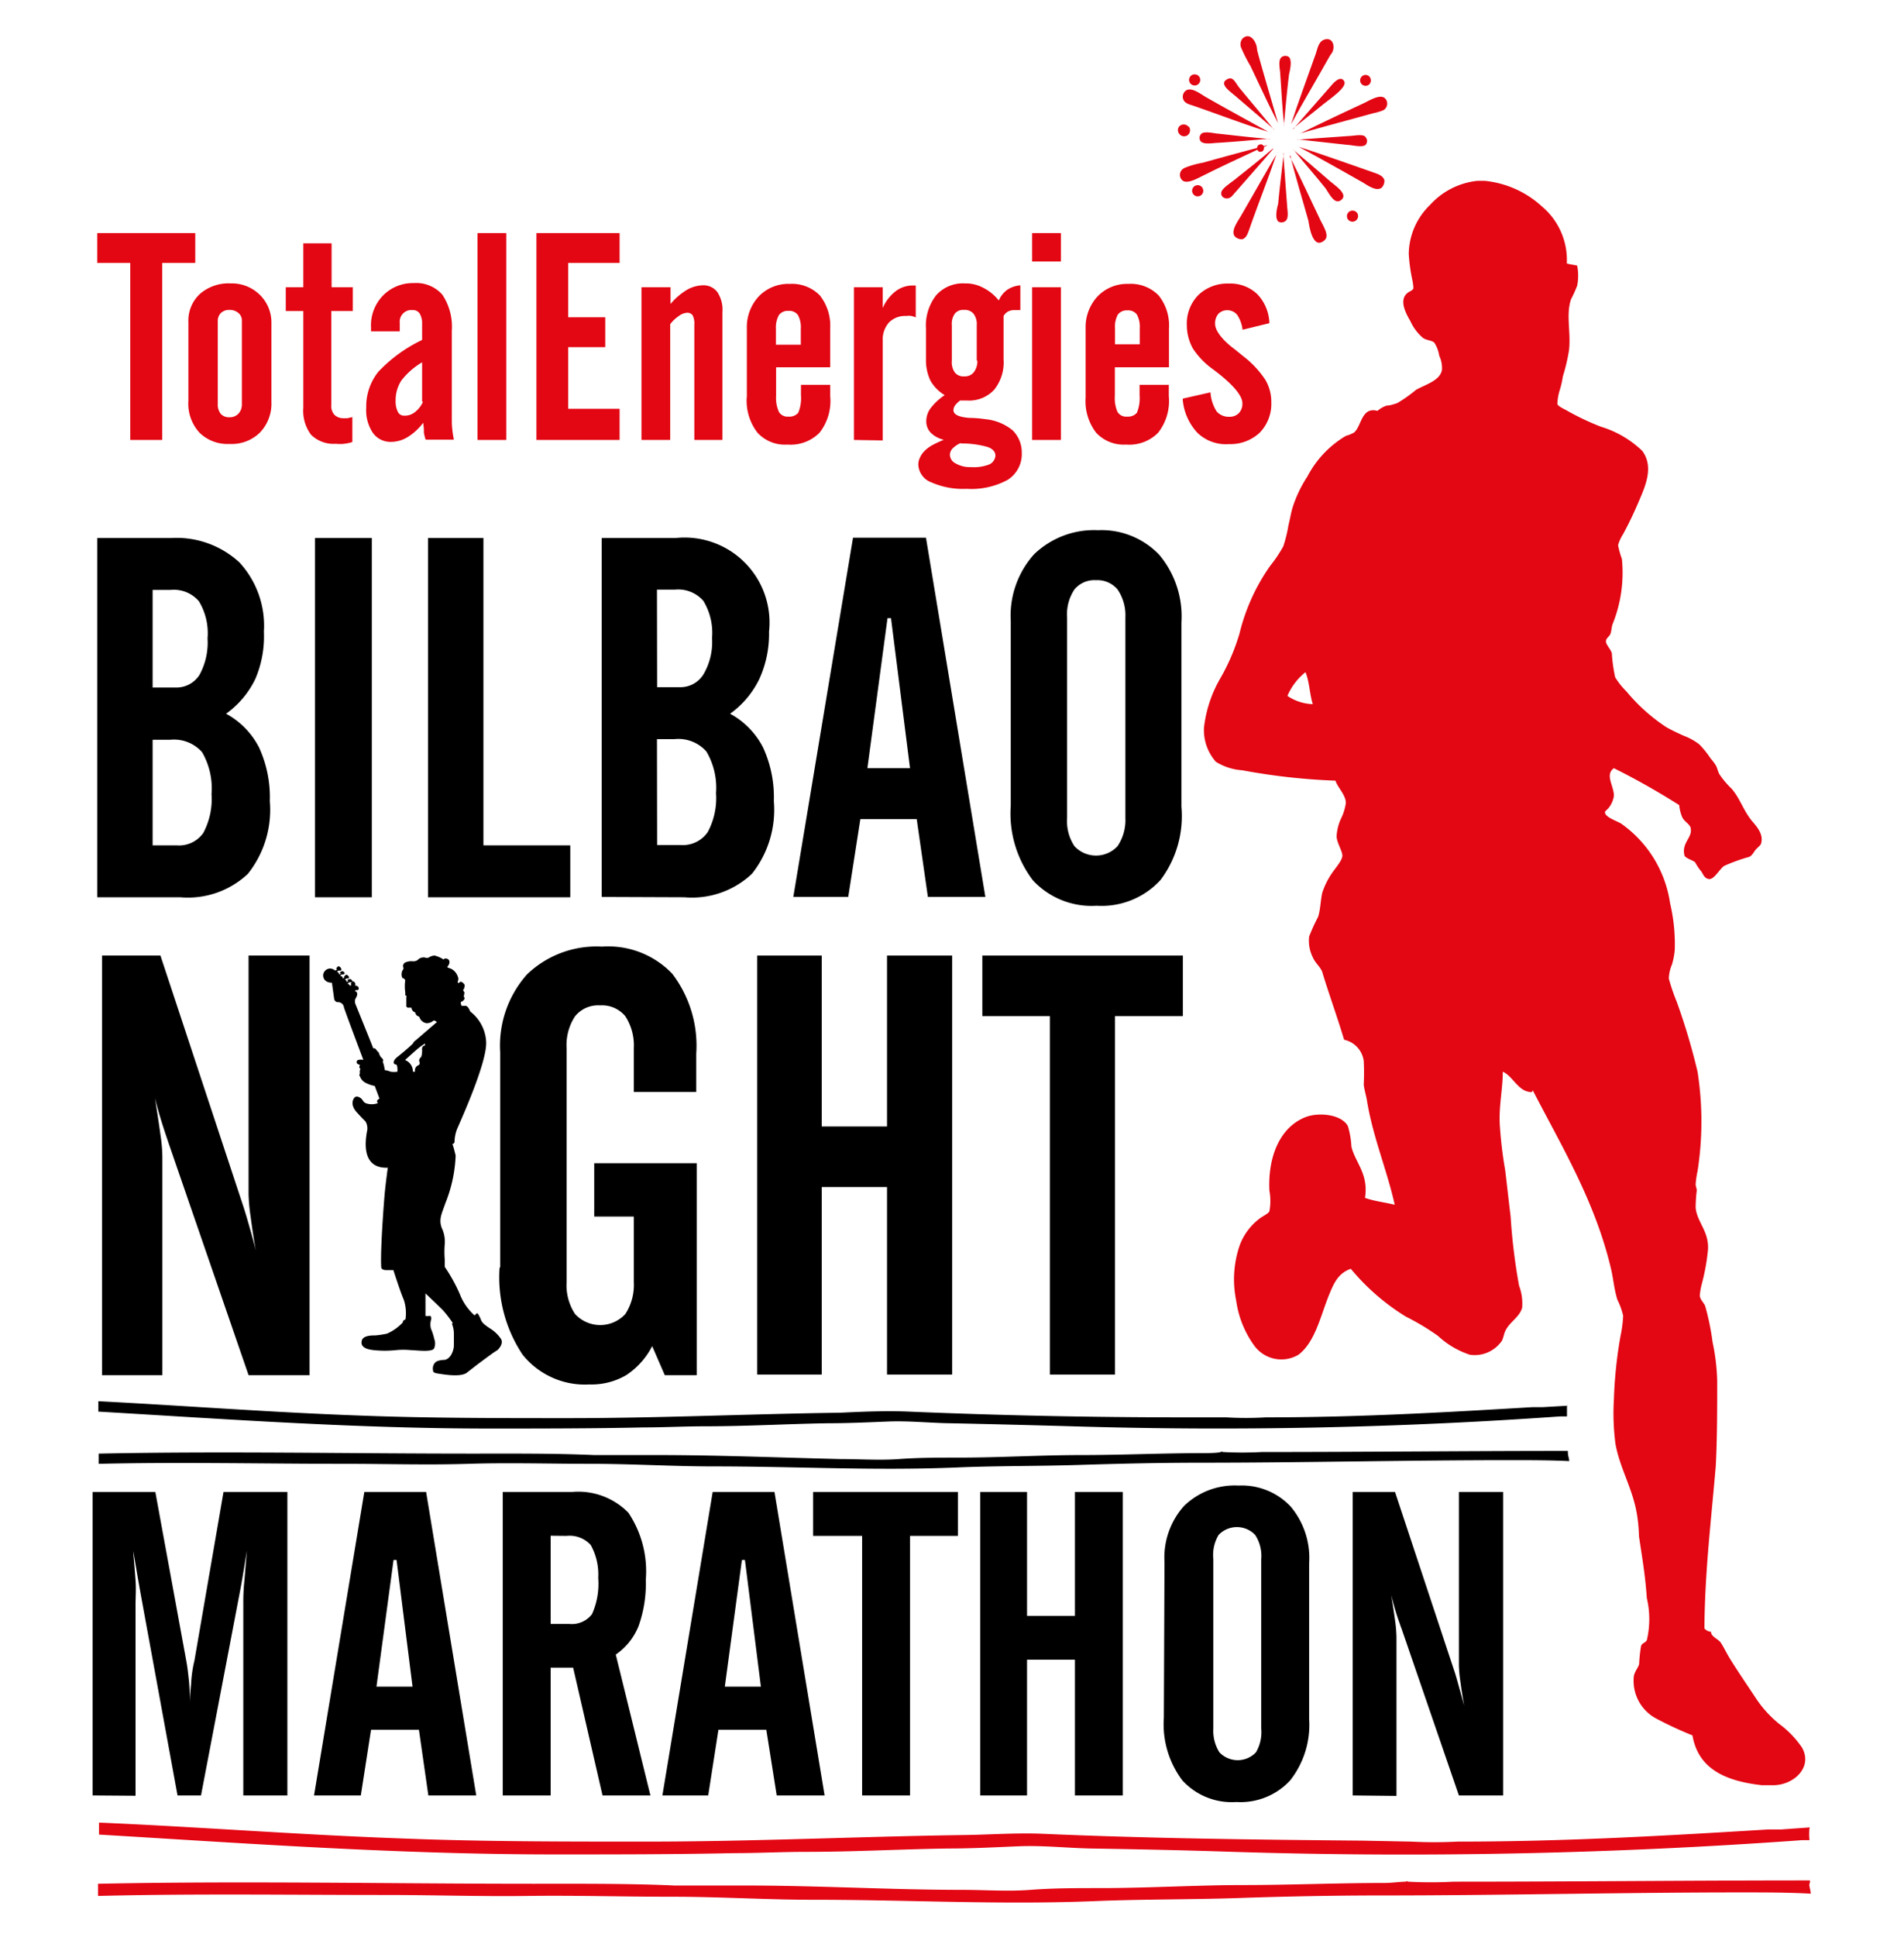
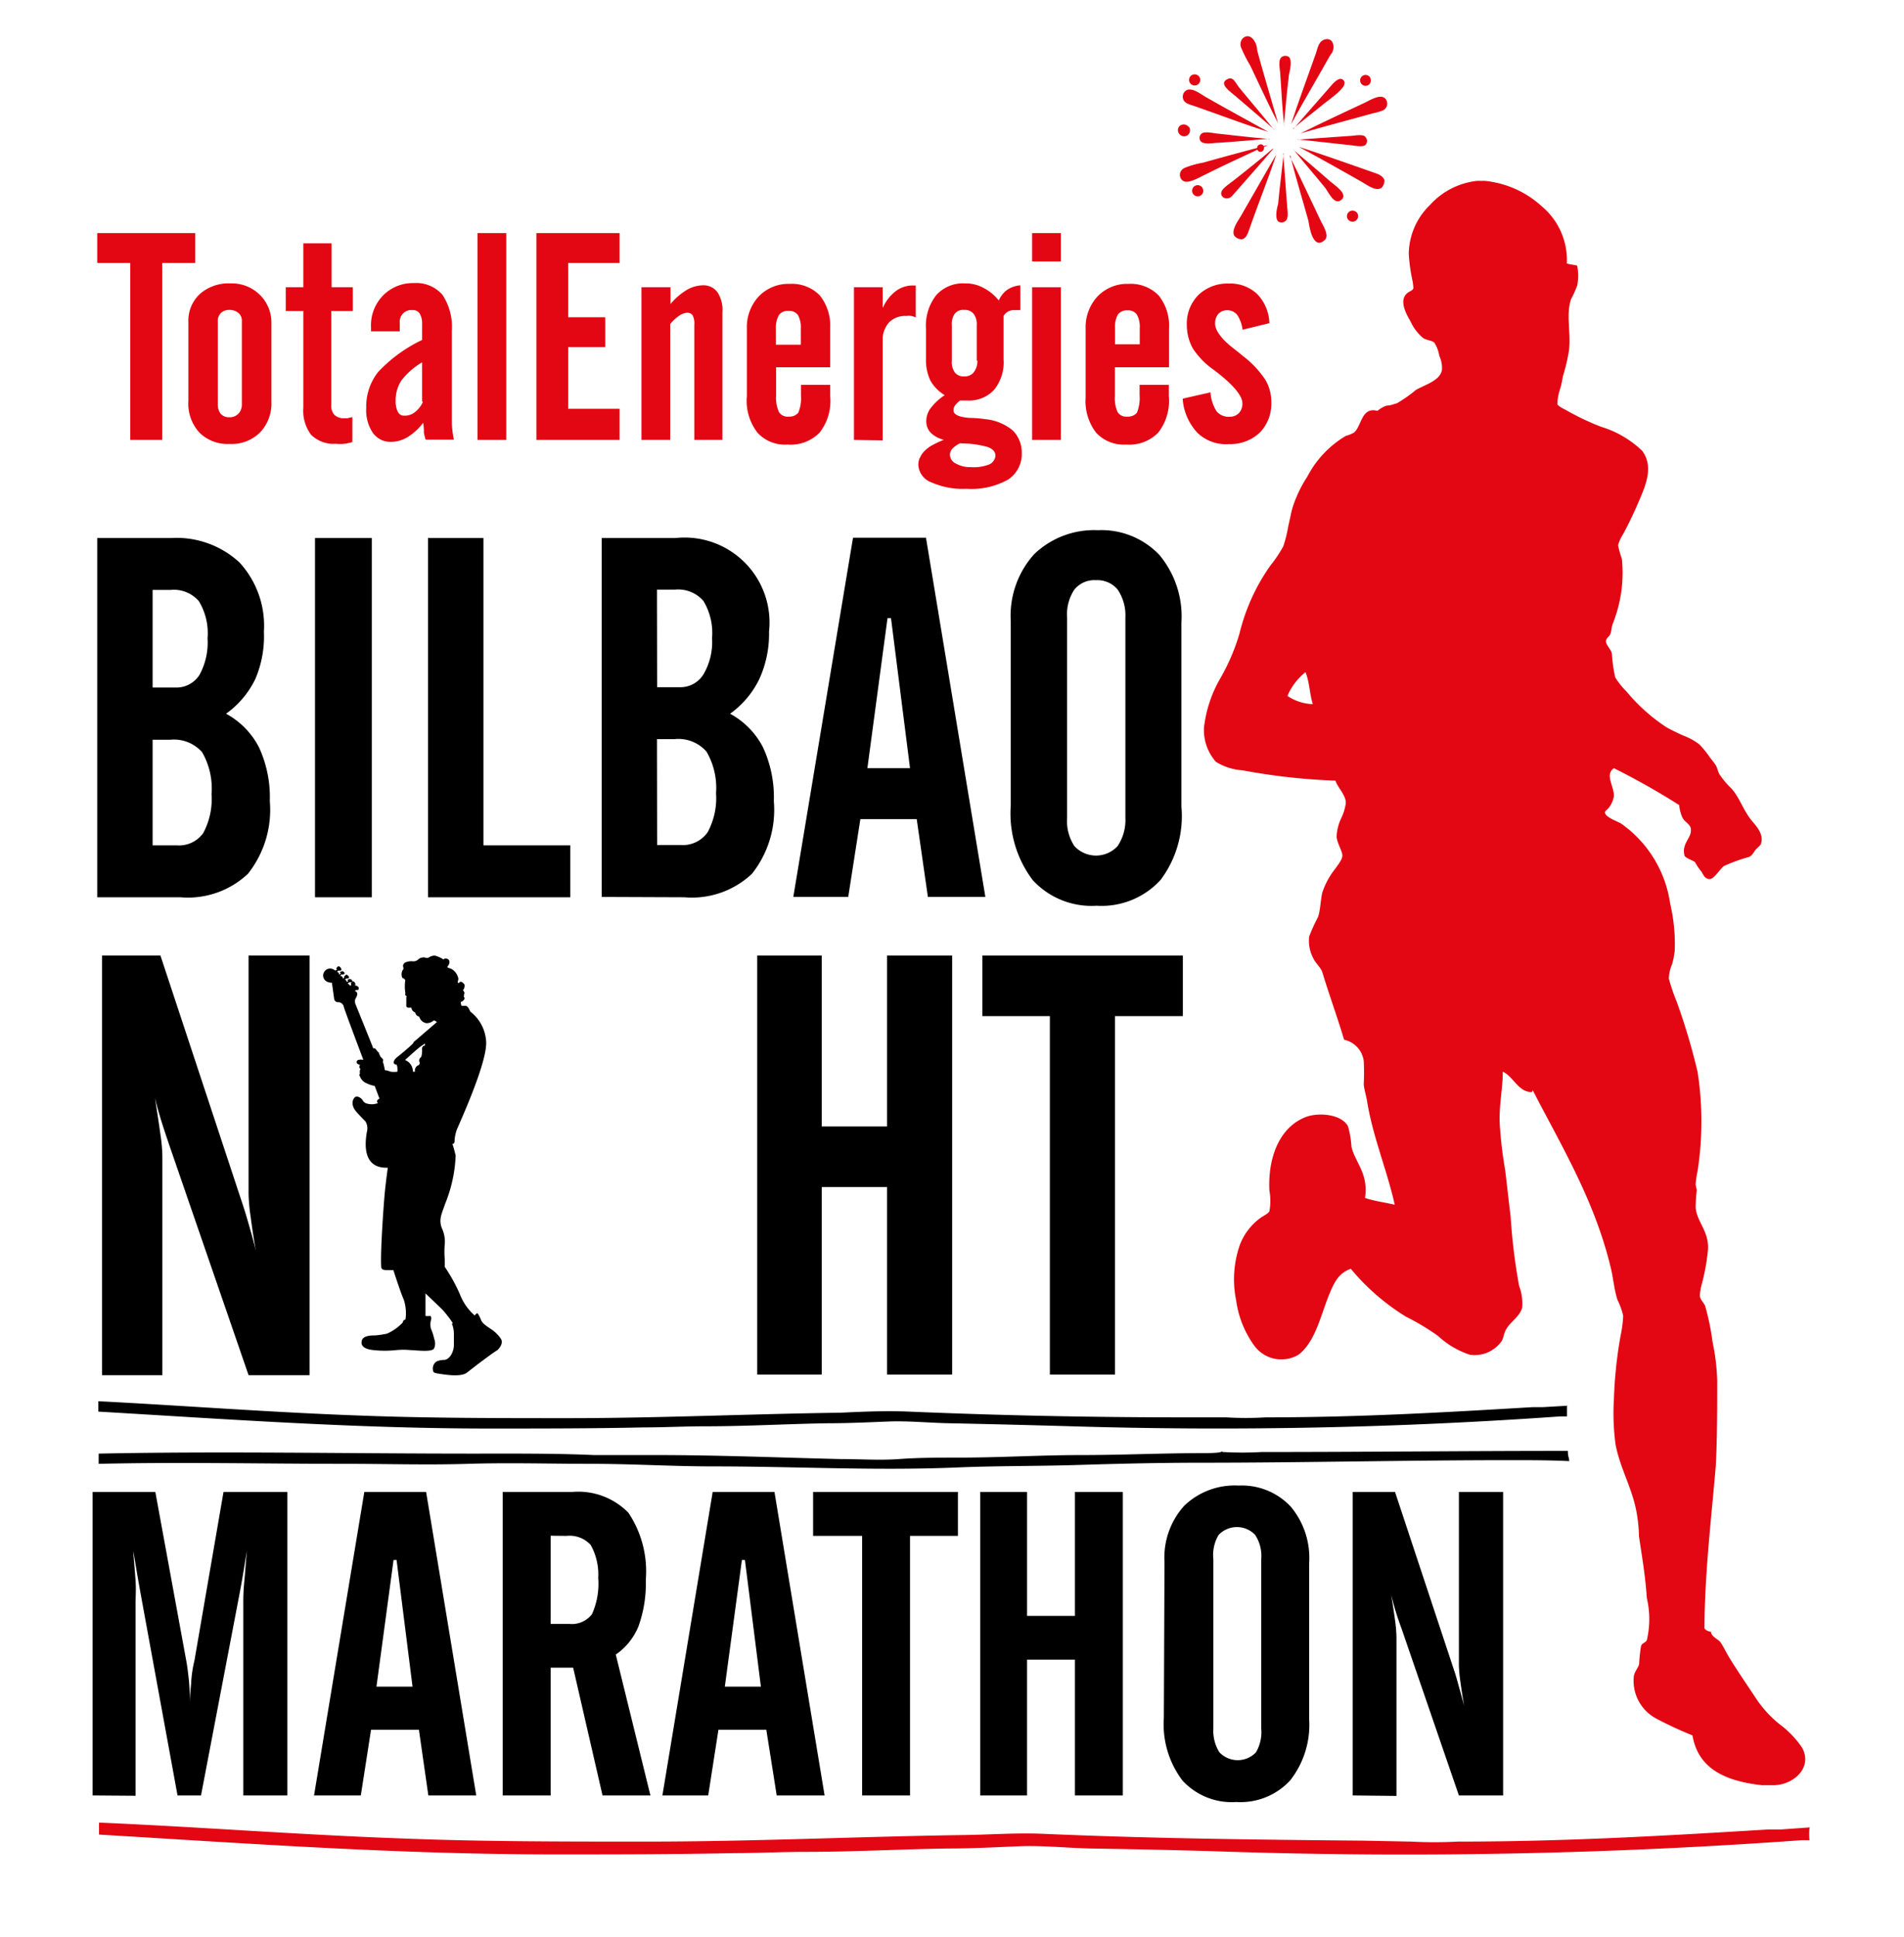
<svg xmlns="http://www.w3.org/2000/svg" data-name="Capa 1" height="121" version="1" viewBox="0 0 119.26 121.08" width="119">
  <path d="M26.61,65.37c-.22,0-.17.29-.17.29s0,.35-.08.44a.25.25,0,0,0-.08.31.16.16,0,0,1-.06.18A.34.34,0,0,0,26,67h-.14a.76.76,0,0,0-.49-.73h0s.65-.59.8-.71a3.18,3.18,0,0,1,.37-.27l.08-.06Zm4.77,18.36a2.24,2.24,0,0,0-.66-.64c-.42-.27-.54-.41-.59-.55s-.2-.44-.25-.42a.67.67,0,0,0-.15.14,3.41,3.41,0,0,1-.93-1.34,10.46,10.46,0,0,0-.94-1.7v-.44a5.57,5.57,0,0,1,0-1,2,2,0,0,0-.19-1c-.2-.55,0-.88.22-1.53a8.87,8.87,0,0,0,.65-3c-.17-.71-.21-.72-.21-.72a.15.15,0,0,0,.14-.14,2.37,2.37,0,0,1,.14-.75c.15-.38,1.93-4.23,1.84-5.53a2.55,2.55,0,0,0-1-1.88s-.13-.38-.31-.35h-.23a.8.8,0,0,1-.05-.21c0-.09,0,0,.12-.09s.14-.19.09-.25,0-.09,0-.12v-.1s.06,0,0-.1L29,61.88a.2.2,0,0,0,.08-.12c0-.09.06-.14,0-.23s-.18-.18-.24-.16-.12.13-.16.05.08-.17,0-.36a.86.86,0,0,0-.38-.48c-.18-.1-.35-.07-.24-.2s.16-.38-.06-.45-.17.11-.29,0a2,2,0,0,0-.48-.2.71.71,0,0,0-.37.12.28.28,0,0,1-.25,0,.52.52,0,0,0-.4.11.43.43,0,0,1-.34.13.93.93,0,0,0-.52.09c-.11.11-.12.17-.09.28s0,.13-.06.22a.58.58,0,0,0,0,.45c.06,0,.2.1.18.17a2.73,2.73,0,0,0,0,.7.43.43,0,0,1,0,.16.11.11,0,0,0,.07.1c.07,0,0,0,0,.1v.55a.14.14,0,0,0,.16.08h.16a.34.34,0,0,0,.24.3.28.28,0,0,0,.16.23.14.14,0,0,1,.11.09.55.55,0,0,0,.42.35.61.61,0,0,0,.45-.16h.08l.14.09L26.08,65c-.3.24-.1.12-.26.28s-.59.53-.92.79-.22.42-.22.42a.17.17,0,0,0,.15.06.43.43,0,0,1,.06.22.89.89,0,0,1,0,.23,1.48,1.48,0,0,1-.42,0,1.56,1.56,0,0,0-.37-.1,2.36,2.36,0,0,0-.1-.46c-.05-.07,0-.08,0-.16s-.15-.2-.15-.2a1.15,1.15,0,0,1-.12-.25c0-.08,0,0-.09-.11s-.14-.19-.18-.18a.11.11,0,0,0-.08,0l-.13-.33c-.08-.21-1-2.48-1-2.48a.62.62,0,0,1,0-.27s.17-.27.12-.36a.15.15,0,0,0-.15-.14l.09-.08a.13.13,0,0,0,.12,0,.14.14,0,0,0,0-.2l0,0c-.09-.07-.16-.09-.2-.06a.17.17,0,0,0,0-.19c-.09-.13-.18-.09-.22,0s-.07,0,0,.13l-.08.07a.16.16,0,0,0-.06-.08s-.07-.07-.11-.06l.12-.09H22c.09,0,.11-.09,0-.17s-.15,0-.19,0-.08,0,0,.09l-.09.07a.16.16,0,0,0-.11-.15l.09-.08h.09c.09,0,.1-.1,0-.18s-.11-.06-.17,0-.09.08-.05.13l-.09.06A.18.18,0,0,0,21.3,61l.1-.1a.13.13,0,0,0,.12,0c.06,0,.11-.08,0-.16s-.11,0-.17,0-.08.06,0,.11l-.1.08a.2.2,0,0,0-.15-.19l.1-.07h.12c.07,0,.1-.09,0-.2s-.15-.07-.21,0-.06.06,0,.14l-.12.06a.48.48,0,0,0-.32-.13.45.45,0,0,0-.43.42c0,.29.22.47.55.47,0,0,.12.87.14,1a.24.24,0,0,0,.23.22.36.36,0,0,1,.38.31c.09.31,1.22,3.3,1.22,3.3a.76.76,0,0,0-.3,0,.14.14,0,0,0-.05.26l.14.06s-.09.14,0,.22,0,0,0,.1a.41.41,0,0,0,0,.22h0s-.09.06,0,.18a.72.72,0,0,0,.4.42,1.87,1.87,0,0,0,.52.17l.3.8s-.16.06-.15.17.07.1.07.1A1.09,1.09,0,0,1,23,69a.4.4,0,0,1-.27-.19c-.11-.19-.37-.32-.5-.21s-.29.47.09.91c0,0,.31.35.57.6a.85.85,0,0,1,.09.66c-.07.44-.41,2.31,1.31,2.24,0,0-.12.88-.18,1.48s-.3,3.75-.23,4.76c0,0,0,.17.31.17h.45s.45,1.41.65,1.85a2.71,2.71,0,0,1,.11,1.23l-.1.06c-.1.06,0,.09-.15.22a3,3,0,0,1-.91.62,5.84,5.84,0,0,1-.73.11c-.23,0-.77,0-.85.33s.16.53.74.59a6.65,6.65,0,0,0,1.41,0,4.61,4.61,0,0,1,.91,0c.33,0,1.39.16,1.48-.13a.8.8,0,0,0,0-.57,3.55,3.55,0,0,0-.21-.65,1.1,1.1,0,0,1,0-.51c.06-.16,0-.31-.09-.28a.66.66,0,0,1-.25,0s0-1.41,0-1.41.91.86,1.11,1.07a7.51,7.51,0,0,1,.57.74c.09.13-.07,0,0,.15a1.75,1.75,0,0,1,.1.64v.65c0,.27-.16.81-.56.91,0,0-.48,0-.62.18a.53.53,0,0,0-.13.45c0,.17.11.2.39.24s1.37.24,1.75-.08l.63-.49c.39-.29.83-.62,1.05-.77l.23-.15S31.57,84.05,31.38,83.73Z" fill-rule="evenodd" />
  <path d="M80.65,43.48a3,3,0,0,0,1.58.51c-.2-.62-.21-1.42-.46-2a3.82,3.82,0,0,0-1.12,1.46M92.53,11.23H93a6.2,6.2,0,0,1,3.59,1.61,4.38,4.38,0,0,1,1.55,3.56c.19.07.45.08.65.14a3.29,3.29,0,0,1,0,1.25,7.34,7.34,0,0,1-.39.86c-.32,1,0,2-.12,3.17a11.77,11.77,0,0,1-.39,1.66,5.31,5.31,0,0,1-.19.84,3.17,3.17,0,0,0-.15.87c0,.14.44.33.61.43a16.28,16.28,0,0,0,2.11,1,6.4,6.4,0,0,1,2.59,1.51c.75,1,.19,2.22-.19,3.12-.29.68-.62,1.39-1,2.09a2.61,2.61,0,0,0-.32.7,6.06,6.06,0,0,0,.24.86A8.59,8.59,0,0,1,101,39c-.06.19-.06.38-.12.57s-.28.27-.29.48.29.48.37.75a9.63,9.63,0,0,0,.21,1.51,4.71,4.71,0,0,0,.71.89,11.27,11.27,0,0,0,2.49,2.23c.33.19.72.37,1.07.53a3.75,3.75,0,0,1,1,.55,5.8,5.8,0,0,1,.7.87,3.79,3.79,0,0,1,.34.45c.09.17.12.37.22.55a5.28,5.28,0,0,0,.75.89c.54.62.72,1.32,1.26,2,.24.29.76.81.61,1.39,0,.15-.21.28-.34.43s-.21.36-.41.46a11,11,0,0,0-1.58.57c-.28.2-.61.83-.92.82s-.4-.33-.51-.48a3.27,3.27,0,0,1-.39-.58c-.2-.14-.48-.2-.65-.38-.22-.79.44-1.11.39-1.66,0-.33-.38-.44-.54-.77a2.5,2.5,0,0,1-.19-.76A45.64,45.64,0,0,0,101.09,48c-.58.41,0,1.09,0,1.73a1.58,1.58,0,0,1-.34.77c-.1.12-.22.18-.22.26,0,.29.65.51,1,.7a7.4,7.4,0,0,1,3.08,5,11.09,11.09,0,0,1,.29,2.93,4.65,4.65,0,0,1-.17.89,2.46,2.46,0,0,0-.2.89,12.17,12.17,0,0,0,.49,1.44,39.68,39.68,0,0,1,1.31,4.4,20.21,20.21,0,0,1,0,6.21,5.59,5.59,0,0,0-.12.82c0,.13.06.25.07.39a9.48,9.48,0,0,0-.07,1.08c.08.92.86,1.49.77,2.66a13.28,13.28,0,0,1-.39,2.14,4.16,4.16,0,0,0-.12.69c0,.26.28.49.34.68a15.75,15.75,0,0,1,.46,2.25,13.22,13.22,0,0,1,.29,2.43c0,1.74,0,3.62-.09,5.33-.29,3.4-.69,6.67-.71,10.16a.55.55,0,0,0,.41.21c0,.31.46.46.61.68s.34.61.53.93c.54.88,1.15,1.76,1.73,2.64a7.21,7.21,0,0,0,1.4,1.52,6.09,6.09,0,0,1,1.43,1.48c.7,1.24-.52,2.35-1.79,2.36h-.71c-2.25-.25-4-1-4.36-3.12a23.59,23.59,0,0,1-2.28-1.06,2.67,2.67,0,0,1-1.4-2.55c0-.33.29-.62.34-.86a9.33,9.33,0,0,1,.12-1.13c.08-.2.25-.17.36-.36a5.71,5.71,0,0,0,0-2.64c-.09-1.41-.31-2.63-.49-3.87a9.67,9.67,0,0,0-.12-1.32c-.25-1.62-1.06-2.88-1.35-4.44a14.66,14.66,0,0,1-.1-2.81,27.41,27.41,0,0,1,.41-3.94,8,8,0,0,0,.17-1.29,4.42,4.42,0,0,0-.36-1c-.2-.63-.25-1.28-.39-1.89-1-4.28-3.13-7.76-4.92-11.24,0,.18-.15.13-.29.1-.66-.14-1-1-1.58-1.25,0,1.06-.25,2.13-.19,3.29a25.81,25.81,0,0,0,.34,2.88c.12,1,.23,2,.34,2.9a37.09,37.09,0,0,0,.53,4.33,3.13,3.13,0,0,1,.19,1.39c-.18.58-.71.83-1,1.34-.14.23-.16.52-.27.72a2.07,2.07,0,0,1-2,.87,5.41,5.41,0,0,1-2-1.18,14.91,14.91,0,0,0-2-1.2,14,14,0,0,1-3.46-3c-.81.28-1.08.94-1.39,1.7-.52,1.3-.85,2.89-1.89,3.68a2.1,2.1,0,0,1-2.76-.56,6.26,6.26,0,0,1-1.14-2.83,6.57,6.57,0,0,1,.22-3.46,3.72,3.72,0,0,1,1.28-1.7c.14-.11.51-.28.58-.43a3.55,3.55,0,0,0,0-1.3c-.1-2.17.69-4,2.3-4.61.82-.3,2.22-.16,2.62.58a5.62,5.62,0,0,1,.22,1.29c.24,1,1.08,1.68.85,3.2.55.2,1.25.28,1.86.43-.47-2.14-1.37-4.23-1.74-6.53-.06-.35-.17-.68-.2-1a14.41,14.41,0,0,0,0-1.47A1.57,1.57,0,0,0,84.19,65c-.43-1.44-1-3-1.38-4.28h0c-.17-.35-.43-.53-.58-.88a2.33,2.33,0,0,1-.23-1.3,11.33,11.33,0,0,1,.56-1.23c.15-.47.15-1,.26-1.51a4.78,4.78,0,0,1,.59-1.2c.18-.28.65-.8.67-1.1s-.34-.8-.36-1.23a3,3,0,0,1,.27-1.1,3.15,3.15,0,0,0,.31-1c0-.49-.54-1-.65-1.39a39.53,39.53,0,0,1-5.84-.65,3.57,3.57,0,0,1-1.65-.53,3,3,0,0,1-.75-1.92v-.19a7.93,7.93,0,0,1,1-3.07,12.93,12.93,0,0,0,1.23-2.86,12.47,12.47,0,0,1,1.92-4.23,8.39,8.39,0,0,0,.82-1.22,8.23,8.23,0,0,0,.32-1.3c.1-.4.16-.79.27-1.15a7.9,7.9,0,0,1,.92-1.92,6.38,6.38,0,0,1,2.42-2.55,1.89,1.89,0,0,0,.51-.21c.47-.4.45-1.62,1.46-1.35a1.68,1.68,0,0,1,.58-.33c.22,0,.44-.09.65-.15a9.1,9.1,0,0,0,1.19-.84c.61-.34,1.51-.58,1.62-1.25a1.78,1.78,0,0,0-.17-.88,2.05,2.05,0,0,0-.31-.82c-.16-.15-.47-.14-.7-.29a3,3,0,0,1-.8-1.06c-.3-.51-.73-1.34-.17-1.77.12-.1.32-.14.36-.29a3.07,3.07,0,0,0-.07-.53,10.93,10.93,0,0,1-.22-1.61,4.33,4.33,0,0,1,1.33-3.07A4.65,4.65,0,0,1,92.53,11.23Z" fill="#e30613" fill-rule="evenodd" />
  <path d="M98.21,90.85a.21.21,0,0,1,0-.11c-6.43,0-12.79.07-19.18.07a21.89,21.89,0,0,1-2.43,0c-.06,0,0-.06-.14,0s-.77.07-1.16.07c-2.54,0-5,.12-7.54.12s-5.14.16-7.69.16c-1.25,0-2.52,0-3.75.09s-2.47,0-3.7,0C48.81,91.16,45,91,41.07,91H37.2c-2.47-.11-5-.09-7.57-.09-7.77,0-15.68-.16-23.45,0v.64c5.17-.12,10.33,0,15.49,0,2.55,0,5.11.08,7.66,0s5.14,0,7.7,0,5.09.16,7.64.16c5.13,0,10.07.28,15.21.07,2.55-.11,5.11-.08,7.67-.16s5.1-.14,7.67-.14c6.41,0,12.94-.16,19.37-.16,1.22,0,2.51,0,3.7.06,0-.16-.08-.34-.08-.5" fill-rule="evenodd" />
  <path d="M98.22,87.91,96.65,88H96c-5.52.33-10.89.64-16.71.64a20.85,20.85,0,0,1-2.5,0H74.19q-8.72,0-17.25-.36c-1.43-.06-2.86,0-4.31.07-5.47.07-11.34.34-17,.34-4.45,0-8.82,0-13-.16-5.65-.2-11-.62-16.47-.9v.65c8,.47,16.1,1.06,24.48,1.06,3.28,0,6.45,0,9.67-.07,1.29,0,2.61-.07,3.9-.07,2.56,0,5.12-.15,7.67-.19,1.26,0,2.51-.06,3.77-.11s2.57.09,3.84.11q3.84.08,7.65.19a303.09,303.09,0,0,0,30.59-.62h.42v-.65" fill-rule="evenodd" />
  <path d="M63.31,38.78a5.75,5.75,0,0,1,1.46-4.17,5.41,5.41,0,0,1,4-1.51,5,5,0,0,1,3.85,1.55A6,6,0,0,1,74,38.88V50.41A6.65,6.65,0,0,1,72.69,55a5,5,0,0,1-4,1.61,5,5,0,0,1-4-1.6,6.91,6.91,0,0,1-1.38-4.66Zm7.18,12.34V38.56A2.86,2.86,0,0,0,70,36.81a1.65,1.65,0,0,0-1.35-.58,1.62,1.62,0,0,0-1.35.58,2.79,2.79,0,0,0-.46,1.75V51.12a2.82,2.82,0,0,0,.46,1.76,1.84,1.84,0,0,0,2.7,0A2.91,2.91,0,0,0,70.49,51.12ZM54.33,48H57l-1.19-9.39h-.22Zm-4.64,8.06,3.74-22.49H58l3.72,22.49h-3.6l-.7-4.87H53.89l-.76,4.87Zm-12,0V33.59h4.63a5.32,5.32,0,0,1,5.85,5.86,6.81,6.81,0,0,1-.6,2.95,5.74,5.74,0,0,1-1.84,2.19,5,5,0,0,1,2.07,2.12,7.45,7.45,0,0,1,.67,3.35,6.44,6.44,0,0,1-1.37,4.55,5.48,5.48,0,0,1-4.24,1.47Zm3.47-3.25h1.5A1.89,1.89,0,0,0,44.33,52a4.5,4.5,0,0,0,.52-2.44,4.47,4.47,0,0,0-.6-2.6,2.34,2.34,0,0,0-2-.78h-1.1Zm0-9.88h1.41a1.7,1.7,0,0,0,1.49-.8,4,4,0,0,0,.54-2.28,3.86,3.86,0,0,0-.54-2.32,2.09,2.09,0,0,0-1.77-.71H41.15ZM26.81,56.08V33.59h3.47V52.83h5.44v3.25Zm-7.08,0V33.59h3.56V56.08Zm-13.64,0V33.59h4.63A5.81,5.81,0,0,1,15,35.12a5.85,5.85,0,0,1,1.53,4.33A6.78,6.78,0,0,1,16,42.4a5.74,5.74,0,0,1-1.84,2.19,5,5,0,0,1,2.07,2.12,7.45,7.45,0,0,1,.67,3.35,6.44,6.44,0,0,1-1.37,4.55,5.48,5.48,0,0,1-4.24,1.47Zm3.47-3.25h1.51a1.86,1.86,0,0,0,1.66-.77,4.5,4.5,0,0,0,.52-2.44A4.53,4.53,0,0,0,12.66,47a2.34,2.34,0,0,0-2-.78H9.56Zm0-9.88H11a1.71,1.71,0,0,0,1.5-.8,4.22,4.22,0,0,0,.5-2.28,3.86,3.86,0,0,0-.54-2.32,2.06,2.06,0,0,0-1.77-.71H9.56Z" fill-rule="evenodd" />
  <path d="M6.39,86V59.73h3.66L15.23,75.4c.1.3.22.7.36,1.19s.29,1,.43,1.6c-.13-.76-.24-1.47-.32-2.11a11.18,11.18,0,0,1-.13-1.42V59.73h3.82V86H15.57l-5-14.5-.09-.27c-.34-1-.6-1.85-.77-2.58.14.93.26,1.69.34,2.3a9.81,9.81,0,0,1,.12,1.33V86Z" fill-rule="evenodd" />
-   <path d="M31.33,79.23V65.78A6.71,6.71,0,0,1,33,60.92a6.28,6.28,0,0,1,4.71-1.75,5.54,5.54,0,0,1,4.4,1.7,7.43,7.43,0,0,1,1.5,5v2.4H39.7V65.53a3.35,3.35,0,0,0-.53-2,1.89,1.89,0,0,0-1.58-.68,1.86,1.86,0,0,0-1.57.68,3.28,3.28,0,0,0-.53,2V80.17a3.28,3.28,0,0,0,.53,2,2.14,2.14,0,0,0,3.15,0,3.35,3.35,0,0,0,.53-2v-4.1H37.22V72.73h6.42V86h-2l-.79-1.82A4.78,4.78,0,0,1,39.22,86a4.31,4.31,0,0,1-2.3.58,5,5,0,0,1-4.19-1.87,8.74,8.74,0,0,1-1.44-5.42" fill-rule="evenodd" />
  <path d="M47.43 59.73L51.47 59.73 51.47 70.43 55.56 70.43 55.56 59.73 59.64 59.73 59.64 85.96 55.56 85.96 55.56 74.22 51.47 74.22 51.47 85.96 47.43 85.96 47.43 59.73z" fill-rule="evenodd" />
  <path d="M61.53 63.52L61.53 59.73 74.09 59.73 74.09 63.52 69.84 63.52 69.84 85.96 65.76 85.96 65.76 63.52 61.53 63.52z" fill-rule="evenodd" />
  <path d="M84.73,112.31v-19h2.65l3.76,11.35c.07.22.15.51.25.87s.21.75.32,1.16c-.1-.55-.18-1.07-.24-1.53a8.44,8.44,0,0,1-.09-1V93.31h2.77v19H91.38l-3.61-10.5a1.46,1.46,0,0,1-.07-.19,17.46,17.46,0,0,1-.56-1.87c.11.67.19,1.22.25,1.66a8.42,8.42,0,0,1,.08,1v9.93ZM72.94,97.7a4.84,4.84,0,0,1,1.23-3.52,4.55,4.55,0,0,1,3.41-1.27,4.2,4.2,0,0,1,3.26,1.31A5,5,0,0,1,82,97.78v9.74a5.62,5.62,0,0,1-1.19,3.85,4.23,4.23,0,0,1-3.37,1.35,4.19,4.19,0,0,1-3.38-1.35,5.84,5.84,0,0,1-1.16-3.93ZM79,108.12V97.52A2.41,2.41,0,0,0,78.62,96a1.58,1.58,0,0,0-2.23-.06l-.06.06A2.45,2.45,0,0,0,76,97.52v10.6a2.52,2.52,0,0,0,.38,1.49,1.58,1.58,0,0,0,2.23.06l.06-.06A2.5,2.5,0,0,0,79,108.12ZM61.4,93.31h2.93v7.76h3V93.31h3v19h-3v-8.5h-3v8.5H61.4ZM50.93,96.06V93.31H60v2.75H57v16.25H54V96.06ZM45.4,105.5h2.26l-1-7.93h-.19Zm-3.91,6.81,3.15-19h3.87l3.14,19h-3L48,108.2H45l-.64,4.11Zm-7-8v8h-3v-19h4.34a4.39,4.39,0,0,1,3.53,1.3,6.59,6.59,0,0,1,1.09,4.2A7.91,7.91,0,0,1,40,101.7a3.94,3.94,0,0,1-1.43,1.79l2.17,8.82h-3l-1.84-8Zm0-8.26v5.52h1.16a1.59,1.59,0,0,0,1.43-.61,4.65,4.65,0,0,0,.39-2.27A3.79,3.79,0,0,0,37,96.63a1.78,1.78,0,0,0-1.51-.57ZM23.58,105.5h2.26l-1-7.93h-.19Zm-3.91,6.81,3.15-19h3.87l3.14,19h-3l-.59-4.11h-3l-.64,4.11Zm-13.87,0v-19H9.73l1.93,10.53c.08.42.13.87.18,1.35a14.84,14.84,0,0,1,.05,1.5,12.4,12.4,0,0,1,.08-1.36,7.55,7.55,0,0,1,.21-1.47L14,93.31h4v19H15.24v-12a12.47,12.47,0,0,1,.06-1.37c.06-.58.09-1.23.17-1.94-.05.26-.11.61-.18,1.06-.14.85-.24,1.39-.29,1.64l-2.41,12.61H11.12L8.81,99.69c-.09-.51-.19-1.07-.29-1.67s-.16-.94-.18-1c.06.66.11,1.26.15,1.83s0,1.06,0,1.48v12Z" fill-rule="evenodd" />
-   <path d="M113.37,117.76v-.13c-7.48,0-14.89.08-22.33.08a26.71,26.71,0,0,1-2.83,0c-.07,0,0-.07-.17,0-.32,0-.89.08-1.34.08-3,0-5.89.13-8.79.13s-6,.19-9,.19c-1.45,0-2.93,0-4.36.11s-2.87,0-4.31,0c-4.45,0-8.94-.27-13.47-.27h-4.5c-2.87-.13-5.83-.11-8.82-.11-9,0-18.26-.19-27.31,0v.76c6-.15,12-.06,18-.06,3,0,6,.1,8.93.06s6,.05,9,.05,5.93.19,8.9.19c6,0,11.72.33,17.72.08,3-.12,6-.09,8.93-.19s5.93-.16,8.93-.16c7.47,0,15.07-.19,22.57-.19,1.42,0,2.92,0,4.3.08,0-.19-.09-.4-.09-.59" fill="#e30613" fill-rule="evenodd" />
  <path d="M113.37,114.31l-1.82.13h-.8c-6.42.39-12.67.76-19.45.76a28.25,28.25,0,0,1-2.91,0l-3-.06c-6.77-.06-13.46-.14-20.09-.43-1.66-.07-3.33.06-5,.08-6.37.09-13.21.41-19.8.41-5.19,0-10.27,0-15.12-.19-6.57-.23-12.85-.73-19.18-1v.75C15.56,115.32,25,116,34.71,116c3.82,0,7.52,0,11.27-.08,1.5,0,3-.08,4.53-.08,3,0,6-.17,8.94-.21,1.47,0,2.93-.08,4.39-.14s3,.11,4.48.14c3,.05,5.94.11,8.9.21a344.56,344.56,0,0,0,35.64-.73h.48a3.78,3.78,0,0,1,0-.75" fill="#e30613" fill-rule="evenodd" />
  <path d="M6.09 16.37L6.09 14.5 12.23 14.5 12.23 16.37 10.16 16.37 10.16 27.45 8.16 27.45 8.16 16.37 6.09 16.37z" fill="#e30613" />
  <path d="M11.8,20.08a2.28,2.28,0,0,1,.72-1.77,2.73,2.73,0,0,1,1.93-.66,2.5,2.5,0,0,1,1.8.69A2.42,2.42,0,0,1,17,20.13v4.94A2.61,2.61,0,0,1,16.27,27a2.53,2.53,0,0,1-1.9.7A2.5,2.5,0,0,1,12.5,27a2.68,2.68,0,0,1-.7-2Zm1.84,5.13a.94.94,0,0,0,.19.61.69.69,0,0,0,.54.21.74.74,0,0,0,.56-.22.83.83,0,0,0,.22-.6V20a.6.6,0,0,0-.22-.5.83.83,0,0,0-.56-.19.74.74,0,0,0-.53.19.7.7,0,0,0-.2.5Z" fill="#e30613" />
  <path d="M19,25.43V19.38H17.9V17.89H19V15.14h1.77v2.75H22.1v1.49H20.75v5.88a.82.82,0,0,0,.2.62.8.8,0,0,0,.59.21h.22l.31-.07v1.56a2.78,2.78,0,0,1-.5.11,2.35,2.35,0,0,1-.53,0,2,2,0,0,1-1.56-.57A2.5,2.5,0,0,1,19,25.43" fill="#e30613" />
  <path d="M26.5,26.38a3.46,3.46,0,0,1-.95.88,2,2,0,0,1-1.05.31A1.35,1.35,0,0,1,23.35,27a2.53,2.53,0,0,1-.41-1.56,3.47,3.47,0,0,1,.75-2.25,9.21,9.21,0,0,1,2.75-2v-1a1.22,1.22,0,0,0-.15-.65.5.5,0,0,0-.45-.22.73.73,0,0,0-.8.8v.53h-1.8V20.4a2.66,2.66,0,0,1,.76-2,2.61,2.61,0,0,1,1.92-.77,2.17,2.17,0,0,1,1.79.73,3.62,3.62,0,0,1,.59,2.26v5.75a6.27,6.27,0,0,0,.13,1.06H26.66a3.15,3.15,0,0,1-.11-.44,3,3,0,0,0-.05-.63m-.06-1.31V22.59a4.57,4.57,0,0,0-1.3,1.14A2.29,2.29,0,0,0,24.78,25a1.47,1.47,0,0,0,.14.69.42.42,0,0,0,.4.24A1,1,0,0,0,26,25.7a1.68,1.68,0,0,0,.49-.63Z" fill="#e30613" />
  <path d="M29.91 14.5H31.71V27.45H29.91z" fill="#e30613" />
  <path d="M33.6 27.45L33.6 14.5 38.81 14.5 38.81 16.37 35.59 16.37 35.59 19.77 37.91 19.77 37.91 21.64 35.59 21.64 35.59 25.5 38.81 25.5 38.81 27.45 33.6 27.45z" fill="#e30613" />
  <path d="M40.18,27.45V17.89H42v1.05a4,4,0,0,1,1-.87,2.08,2.08,0,0,1,1-.3,1.08,1.08,0,0,1,.93.42,2,2,0,0,1,.32,1.26v8H43.49V20.24a1.13,1.13,0,0,0-.11-.6.41.41,0,0,0-.37-.15,1,1,0,0,0-.49.2,2.37,2.37,0,0,0-.54.51v7.25Z" fill="#e30613" />
  <path d="M46.78,24.75V20.46a2.83,2.83,0,0,1,.75-2,2.57,2.57,0,0,1,1.94-.78,2.44,2.44,0,0,1,1.88.72A3.06,3.06,0,0,1,52,20.46V22.9H48.61v1.8a2.14,2.14,0,0,0,.18,1,.63.63,0,0,0,.6.29.73.73,0,0,0,.61-.24,2.38,2.38,0,0,0,.17-1.09V24H52v.71A3.21,3.21,0,0,1,51.33,27a2.54,2.54,0,0,1-2,.74A2.33,2.33,0,0,1,47.45,27a3.27,3.27,0,0,1-.68-2.17m1.83-3.34h1.56v-1a1.59,1.59,0,0,0-.18-.86.67.67,0,0,0-.59-.26.69.69,0,0,0-.6.26,1.6,1.6,0,0,0-.19.86Z" fill="#e30613" />
  <path d="M53.49,27.45V17.89h1.8v1.3a2.68,2.68,0,0,1,.81-1.05,1.76,1.76,0,0,1,1.08-.36h.18v2a1.43,1.43,0,0,0-.27-.09.81.81,0,0,0-.31,0,1.41,1.41,0,0,0-1.1.41,1.61,1.61,0,0,0-.39,1.13v6.25Z" fill="#e30613" />
  <path d="M59.18,24.65a2.53,2.53,0,0,1-.9-.91A3,3,0,0,1,58,22.39V20.48a3.08,3.08,0,0,1,.64-2.09,2.24,2.24,0,0,1,1.8-.74,2.31,2.31,0,0,1,1.12.26,2.91,2.91,0,0,1,1,.81,1.59,1.59,0,0,1,.53-.67,1.71,1.71,0,0,1,.82-.28v1.55h-.37a.9.9,0,0,0-.4.09.75.75,0,0,0-.28.28V22.4a2.74,2.74,0,0,1-.59,1.91,2.13,2.13,0,0,1-1.7.67h-.43a1.57,1.57,0,0,0-.32.31.54.54,0,0,0-.1.3c0,.27.34.43,1,.48a7.46,7.46,0,0,1,1,.08,3.16,3.16,0,0,1,1.71.7,1.94,1.94,0,0,1,.57,1.4,1.91,1.91,0,0,1-.87,1.69,4.73,4.73,0,0,1-2.58.57,4.89,4.89,0,0,1-2.2-.4A1.24,1.24,0,0,1,57.52,29a1,1,0,0,1,.11-.46,1.4,1.4,0,0,1,.3-.42,2.19,2.19,0,0,1,.46-.34,6.89,6.89,0,0,1,.73-.34A1.73,1.73,0,0,1,58.3,27a1,1,0,0,1-.28-.68,1.36,1.36,0,0,1,.25-.83,3.68,3.68,0,0,1,.91-.85m1,3a1.64,1.64,0,0,0-.52.35.59.59,0,0,0-.16.4.62.62,0,0,0,.36.53,1.76,1.76,0,0,0,.93.23A2.72,2.72,0,0,0,61.92,29a.65.65,0,0,0,.43-.56c0-.25-.16-.43-.49-.55a6,6,0,0,0-1.69-.22Zm1-5.17v-2.2a1.08,1.08,0,0,0-.2-.72.71.71,0,0,0-.59-.24.67.67,0,0,0-.58.23,1.1,1.1,0,0,0-.19.73V22.5a1.1,1.1,0,0,0,.19.73.68.68,0,0,0,.58.24.71.71,0,0,0,.59-.24,1.14,1.14,0,0,0,.24-.73Z" fill="#e30613" />
  <path d="M64.65,27.45V17.89h1.8v9.56Zm0-11.17V14.5h1.8v1.78Z" fill="#e30613" />
  <path d="M68,24.75V20.46a2.83,2.83,0,0,1,.75-2,2.57,2.57,0,0,1,1.94-.78,2.44,2.44,0,0,1,1.88.72,3,3,0,0,1,.65,2.09V22.9H69.83v1.8a2.14,2.14,0,0,0,.17,1,.63.63,0,0,0,.6.29.73.73,0,0,0,.61-.24,2.38,2.38,0,0,0,.17-1.09V24h1.83v.71A3.21,3.21,0,0,1,72.54,27a2.54,2.54,0,0,1-2,.74A2.36,2.36,0,0,1,68.66,27a3.23,3.23,0,0,1-.66-2.2m1.84-3.34h1.55v-1a1.59,1.59,0,0,0-.18-.86.67.67,0,0,0-.59-.26.69.69,0,0,0-.6.26,1.59,1.59,0,0,0-.18.86Z" fill="#e30613" />
  <path d="M74.1,24.86l1.72-.39a2.54,2.54,0,0,0,.39,1.2A1,1,0,0,0,77,26a.8.8,0,0,0,.6-.23.85.85,0,0,0,.22-.61c0-.49-.6-1.2-1.81-2.11h0a4.91,4.91,0,0,1-1.29-1.32,3,3,0,0,1-.38-1.46,2.53,2.53,0,0,1,.73-1.9,2.62,2.62,0,0,1,1.9-.71,2.44,2.44,0,0,1,1.78.66,2.75,2.75,0,0,1,.76,1.82l-1.68.41a2.17,2.17,0,0,0-.33-.92.79.79,0,0,0-.62-.3.77.77,0,0,0-.57.23.92.92,0,0,0-.2.62c0,.41.42,1,1.26,1.62l.53.43a6.09,6.09,0,0,1,1.36,1.46,2.72,2.72,0,0,1,.37,1.42A2.58,2.58,0,0,1,78.9,27a2.69,2.69,0,0,1-1.93.71A2.56,2.56,0,0,1,75,27a3.47,3.47,0,0,1-.92-2.1" fill="#e30613" />
  <path d="M81,9.28c.67.56,1.59,1.34,2.34,2,.28.24,1.11.77.69,1.13s-.74-.32-1-.71c-.65-.81-1.4-1.66-2-2.41" fill="#e30613" fill-rule="evenodd" />
  <path d="M81.4,8.29c1.28-.64,2.67-1.29,4.06-1.94.39-.19,1-.57,1.3-.28a.47.47,0,0,1,0,.65.45.45,0,0,1-.14.1A3.58,3.58,0,0,1,86,7c-1.47.41-3.16.85-4.58,1.27" fill="#e30613" fill-rule="evenodd" />
  <path d="M79.74,9.24c-.76.89-1.81,2.07-2.56,2.93-.28.33-.82.11-.66-.29.08-.2.53-.51.76-.68.82-.65,1.72-1.36,2.46-2" fill="#e30613" fill-rule="evenodd" />
  <path d="M81,8c.72-.85,1.59-1.82,2.38-2.73C83.6,5,84,4.63,84.2,5s-.89,1.09-1.31,1.43c-.76.63-1.28,1-1.89,1.53" fill="#e30613" fill-rule="evenodd" />
  <path d="M79.79,8h0c-.73-.65-1.58-1.37-2.42-2.09-.26-.23-1-.71-.57-1s.55.14.81.47c.71.87,1.52,1.8,2.21,2.68" fill="#e30613" fill-rule="evenodd" />
  <path d="M80.05,7.61c-.52-1-1.18-2.42-1.73-3.58a8.84,8.84,0,0,1-.6-1.19.58.58,0,0,1,.1-.51c.49-.47.91.24.92.68,0,.13.89,3.15,1.31,4.6" fill="#e30613" fill-rule="evenodd" />
  <path d="M80.78,9.68c.66,1.31,1.26,2.62,1.92,4,.18.37.6,1,.26,1.27-.72.63-.95-.84-1-1.2-.38-1.37-.85-2.89-1.14-4.11h0" fill="#e30613" fill-rule="evenodd" />
  <path d="M81.35,9.1c1.43.46,3.15,1.07,4.72,1.62.23.08.54.18.64.45a.6.6,0,0,1-.17.49c-.38.28-1-.25-1.34-.42-1.3-.74-2.57-1.45-3.85-2.14" fill="#e30613" fill-rule="evenodd" />
  <path d="M80.37,9.5c.09,1,.16,2.16.25,3.27,0,.24.15.85-.14,1a.38.38,0,0,1-.42,0c-.23-.24-.06-.88,0-1.11.09-1,.26-2.29.34-3.14" fill="#e30613" fill-rule="evenodd" />
  <path d="M79.94,9.59c-.52,1.56-1.13,3.07-1.69,4.68-.09.24-.17.52-.42.61a.58.58,0,0,1-.5-.19c-.26-.36.26-1,.44-1.34.72-1.24,1.54-2.69,2.17-3.76" fill="#e30613" fill-rule="evenodd" />
  <path d="M81.28,8.65l3.25-.23c.25,0,.87-.15,1,.07a.36.36,0,0,1,0,.49c-.22.18-.88,0-1.1,0l-3.17-.35" fill="#e30613" fill-rule="evenodd" />
  <path d="M78.76,9.28c-.91.43-2.16,1-3.19,1.52-.46.21-1.22.7-1.53.38a.46.46,0,0,1,0-.65.57.57,0,0,1,.18-.12,5.69,5.69,0,0,1,1.14-.32c1.1-.31,2.32-.64,3.38-.92.06-.06.05-.13.15-.18a.58.58,0,0,1,.26.06L79.37,9c.06,0-.14.07-.19.11s0,.22-.16.28-.17,0-.26-.09" fill="#e30613" fill-rule="evenodd" />
  <path d="M83.37,3.3c.28-.32.19-1-.3-.94s-.54.6-.65.9c-.49,1.38-1.16,3.21-1.55,4.42.78-1.43,1.63-2.85,2.43-4.28Z" fill="#e30613" fill-rule="evenodd" />
  <path d="M79.53,8.59c-1,.08-2.14.19-3.28.26-.23,0-.88.14-1.06-.12a.36.36,0,0,1,.06-.45c.22-.19.87,0,1.1,0,1.06.12,2.19.25,3.18.33" fill="#e30613" fill-rule="evenodd" />
  <path d="M80.44,7.77c-.12-1-.17-2.11-.25-3.23,0-.24-.17-.87.09-1.06a.39.39,0,0,1,.46,0c.21.23.05.86,0,1.09-.13,1.06-.23,2.18-.32,3.17" fill="#e30613" fill-rule="evenodd" />
  <path d="M79.44,8.16c-1.41-.44-3.1-1.08-4.65-1.62-.24-.08-.52-.14-.64-.34a.47.47,0,0,1,.13-.62c.38-.26,1,.28,1.33.45,1.28.73,2.57,1.43,3.83,2.13" fill="#e30613" fill-rule="evenodd" />
  <path d="M75.14,11.74a.16.16,0,0,1,0,.23h0a.17.17,0,1,1,0-.24Z" fill="none" stroke="#e30613" stroke-miterlimit="10" stroke-width=".36" />
  <path d="M79.11,9.05a.21.21,0,0,1,0,.29.21.21,0,0,1-.29,0h0A.21.21,0,1,1,79.12,9l0,.05" fill="#e30613" fill-rule="evenodd" />
  <path d="M74.47,7.84a.39.39,0,0,1-.08.53.38.38,0,0,1-.53-.09h0a.36.36,0,0,1,.06-.51h0a.39.39,0,0,1,.53.08" fill="#e30613" fill-rule="evenodd" />
  <path d="M75.11,4.7a.35.35,0,1,1-.49-.07h0a.36.36,0,0,1,.49.07" fill="#e30613" fill-rule="evenodd" />
  <path d="M85,13.23a.35.35,0,1,1-.57.41h0a.35.35,0,0,1,.08-.48.36.36,0,0,1,.49.07" fill="#e30613" fill-rule="evenodd" />
  <path d="M85.8,4.74a.35.35,0,0,1-.07.48h0a.34.34,0,0,1-.47-.08.34.34,0,1,1,.55-.4" fill="#e30613" fill-rule="evenodd" />
</svg>